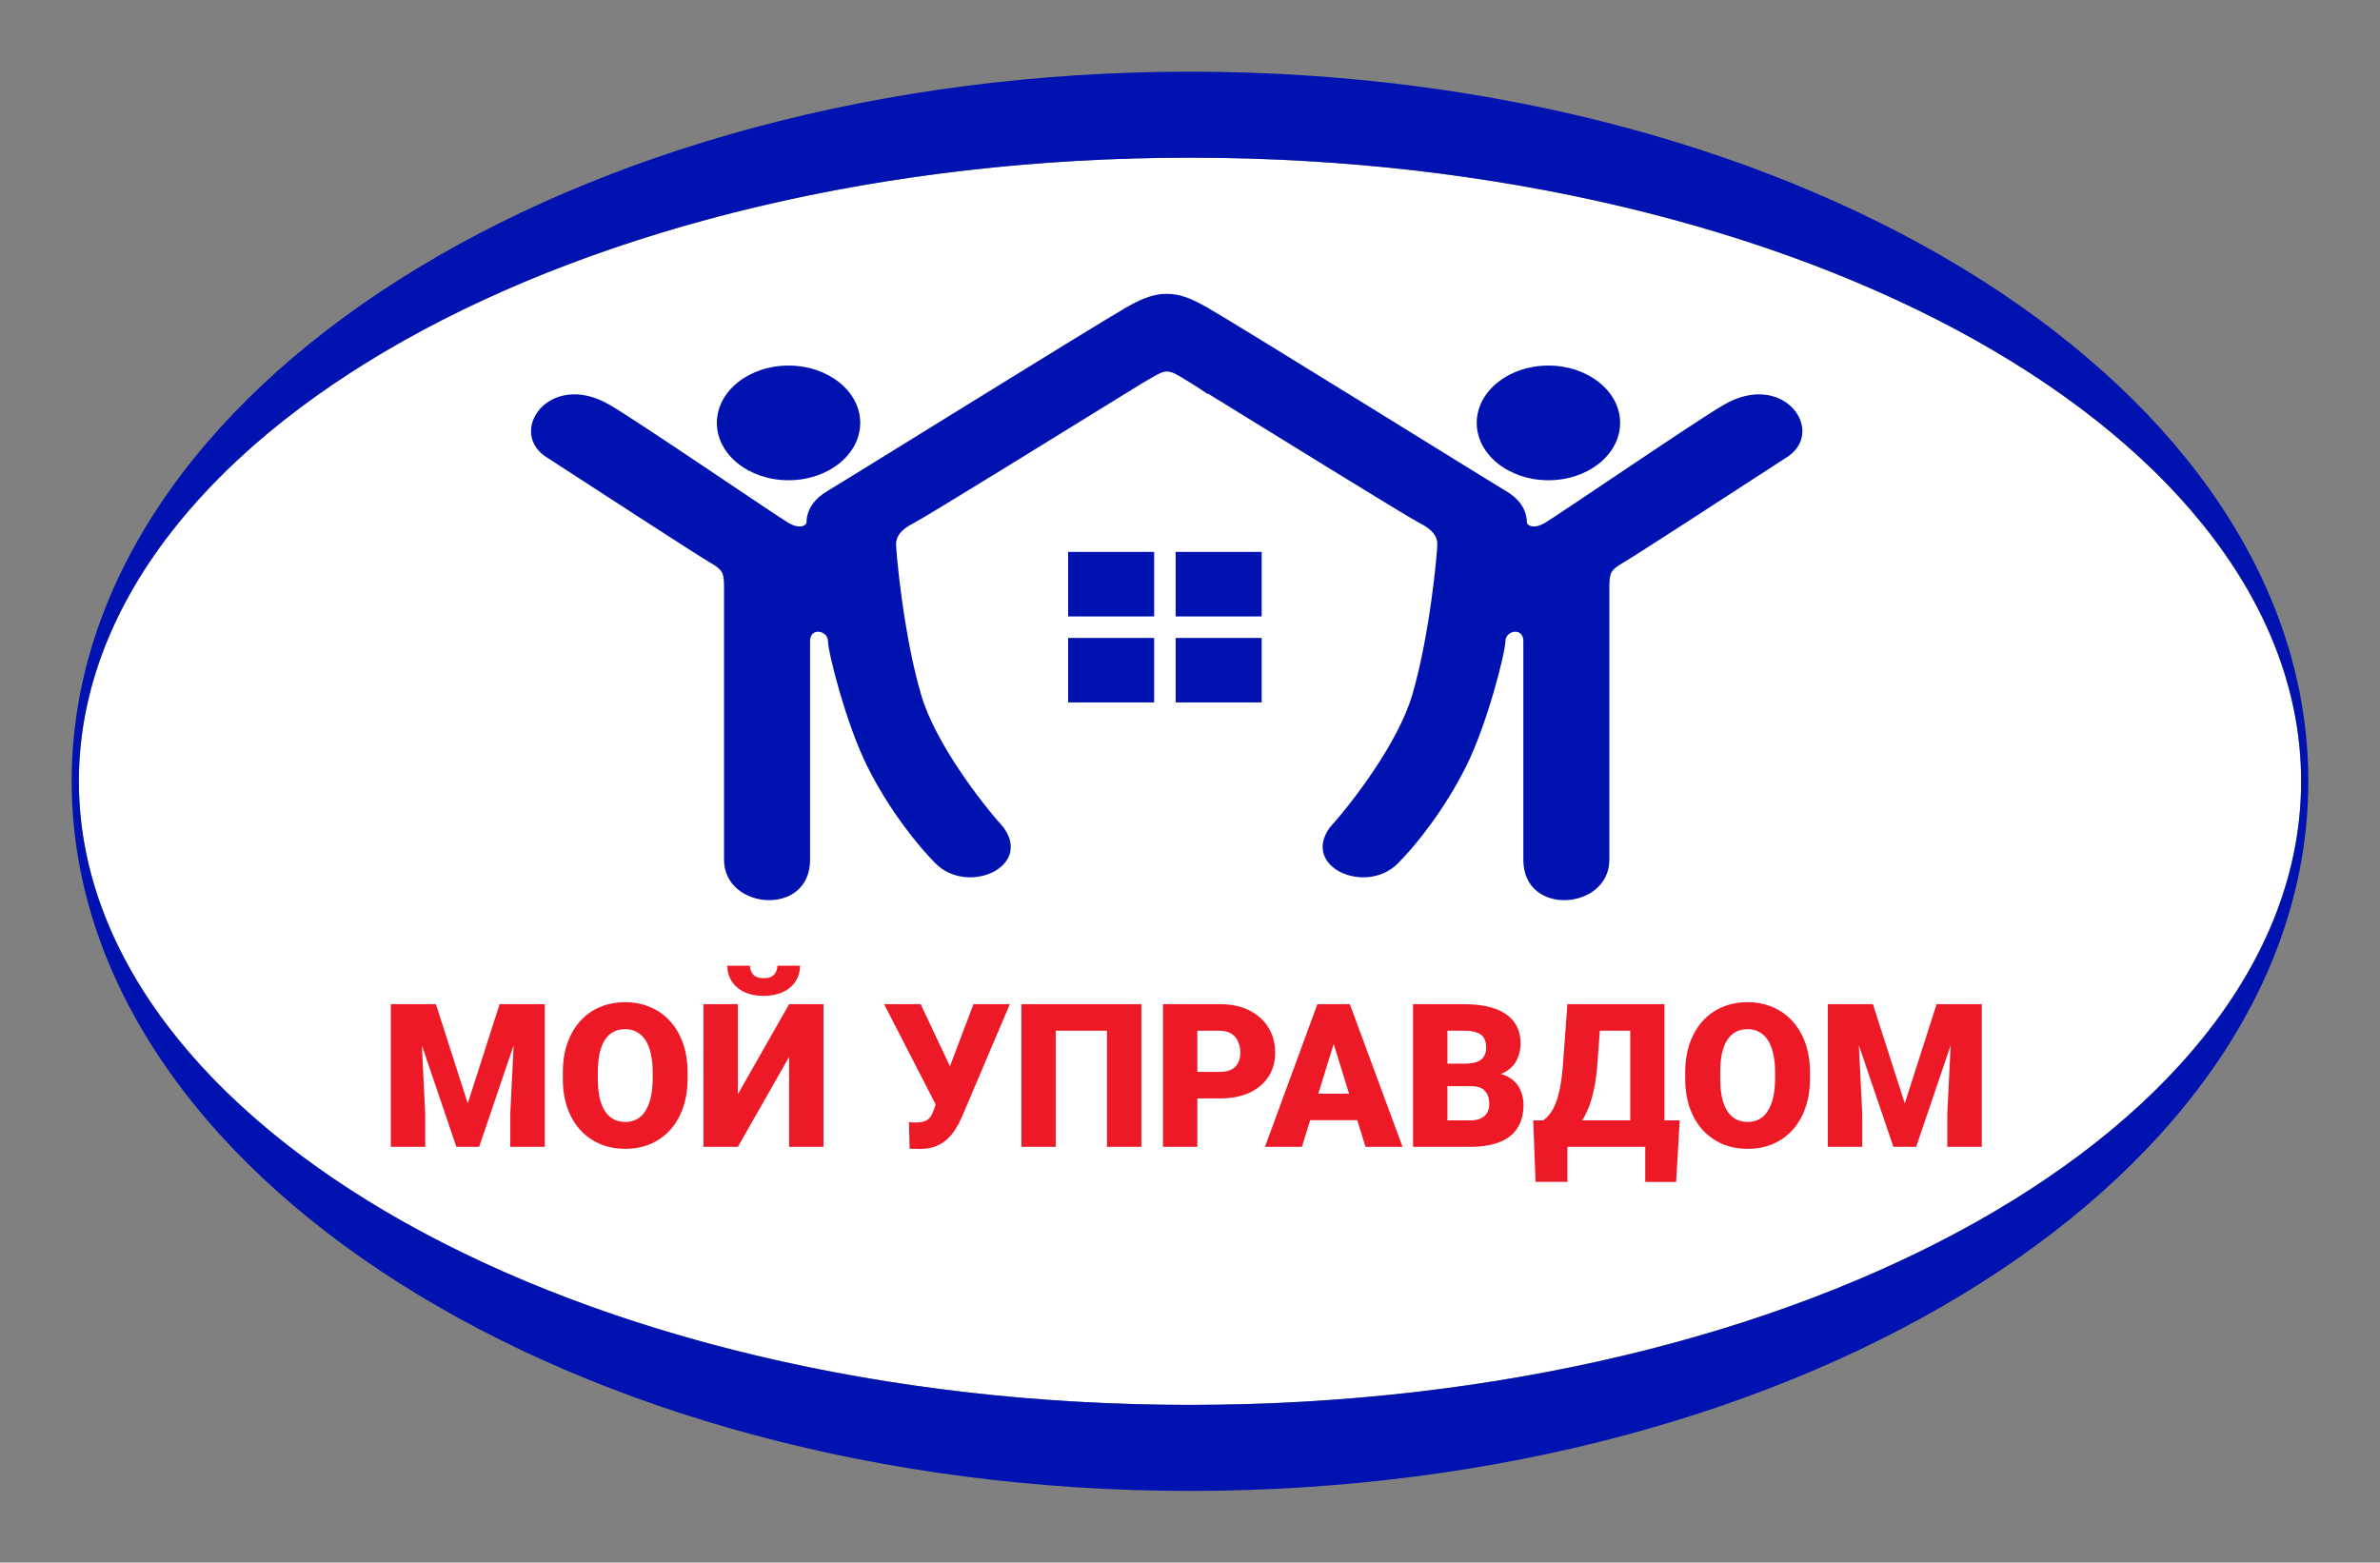
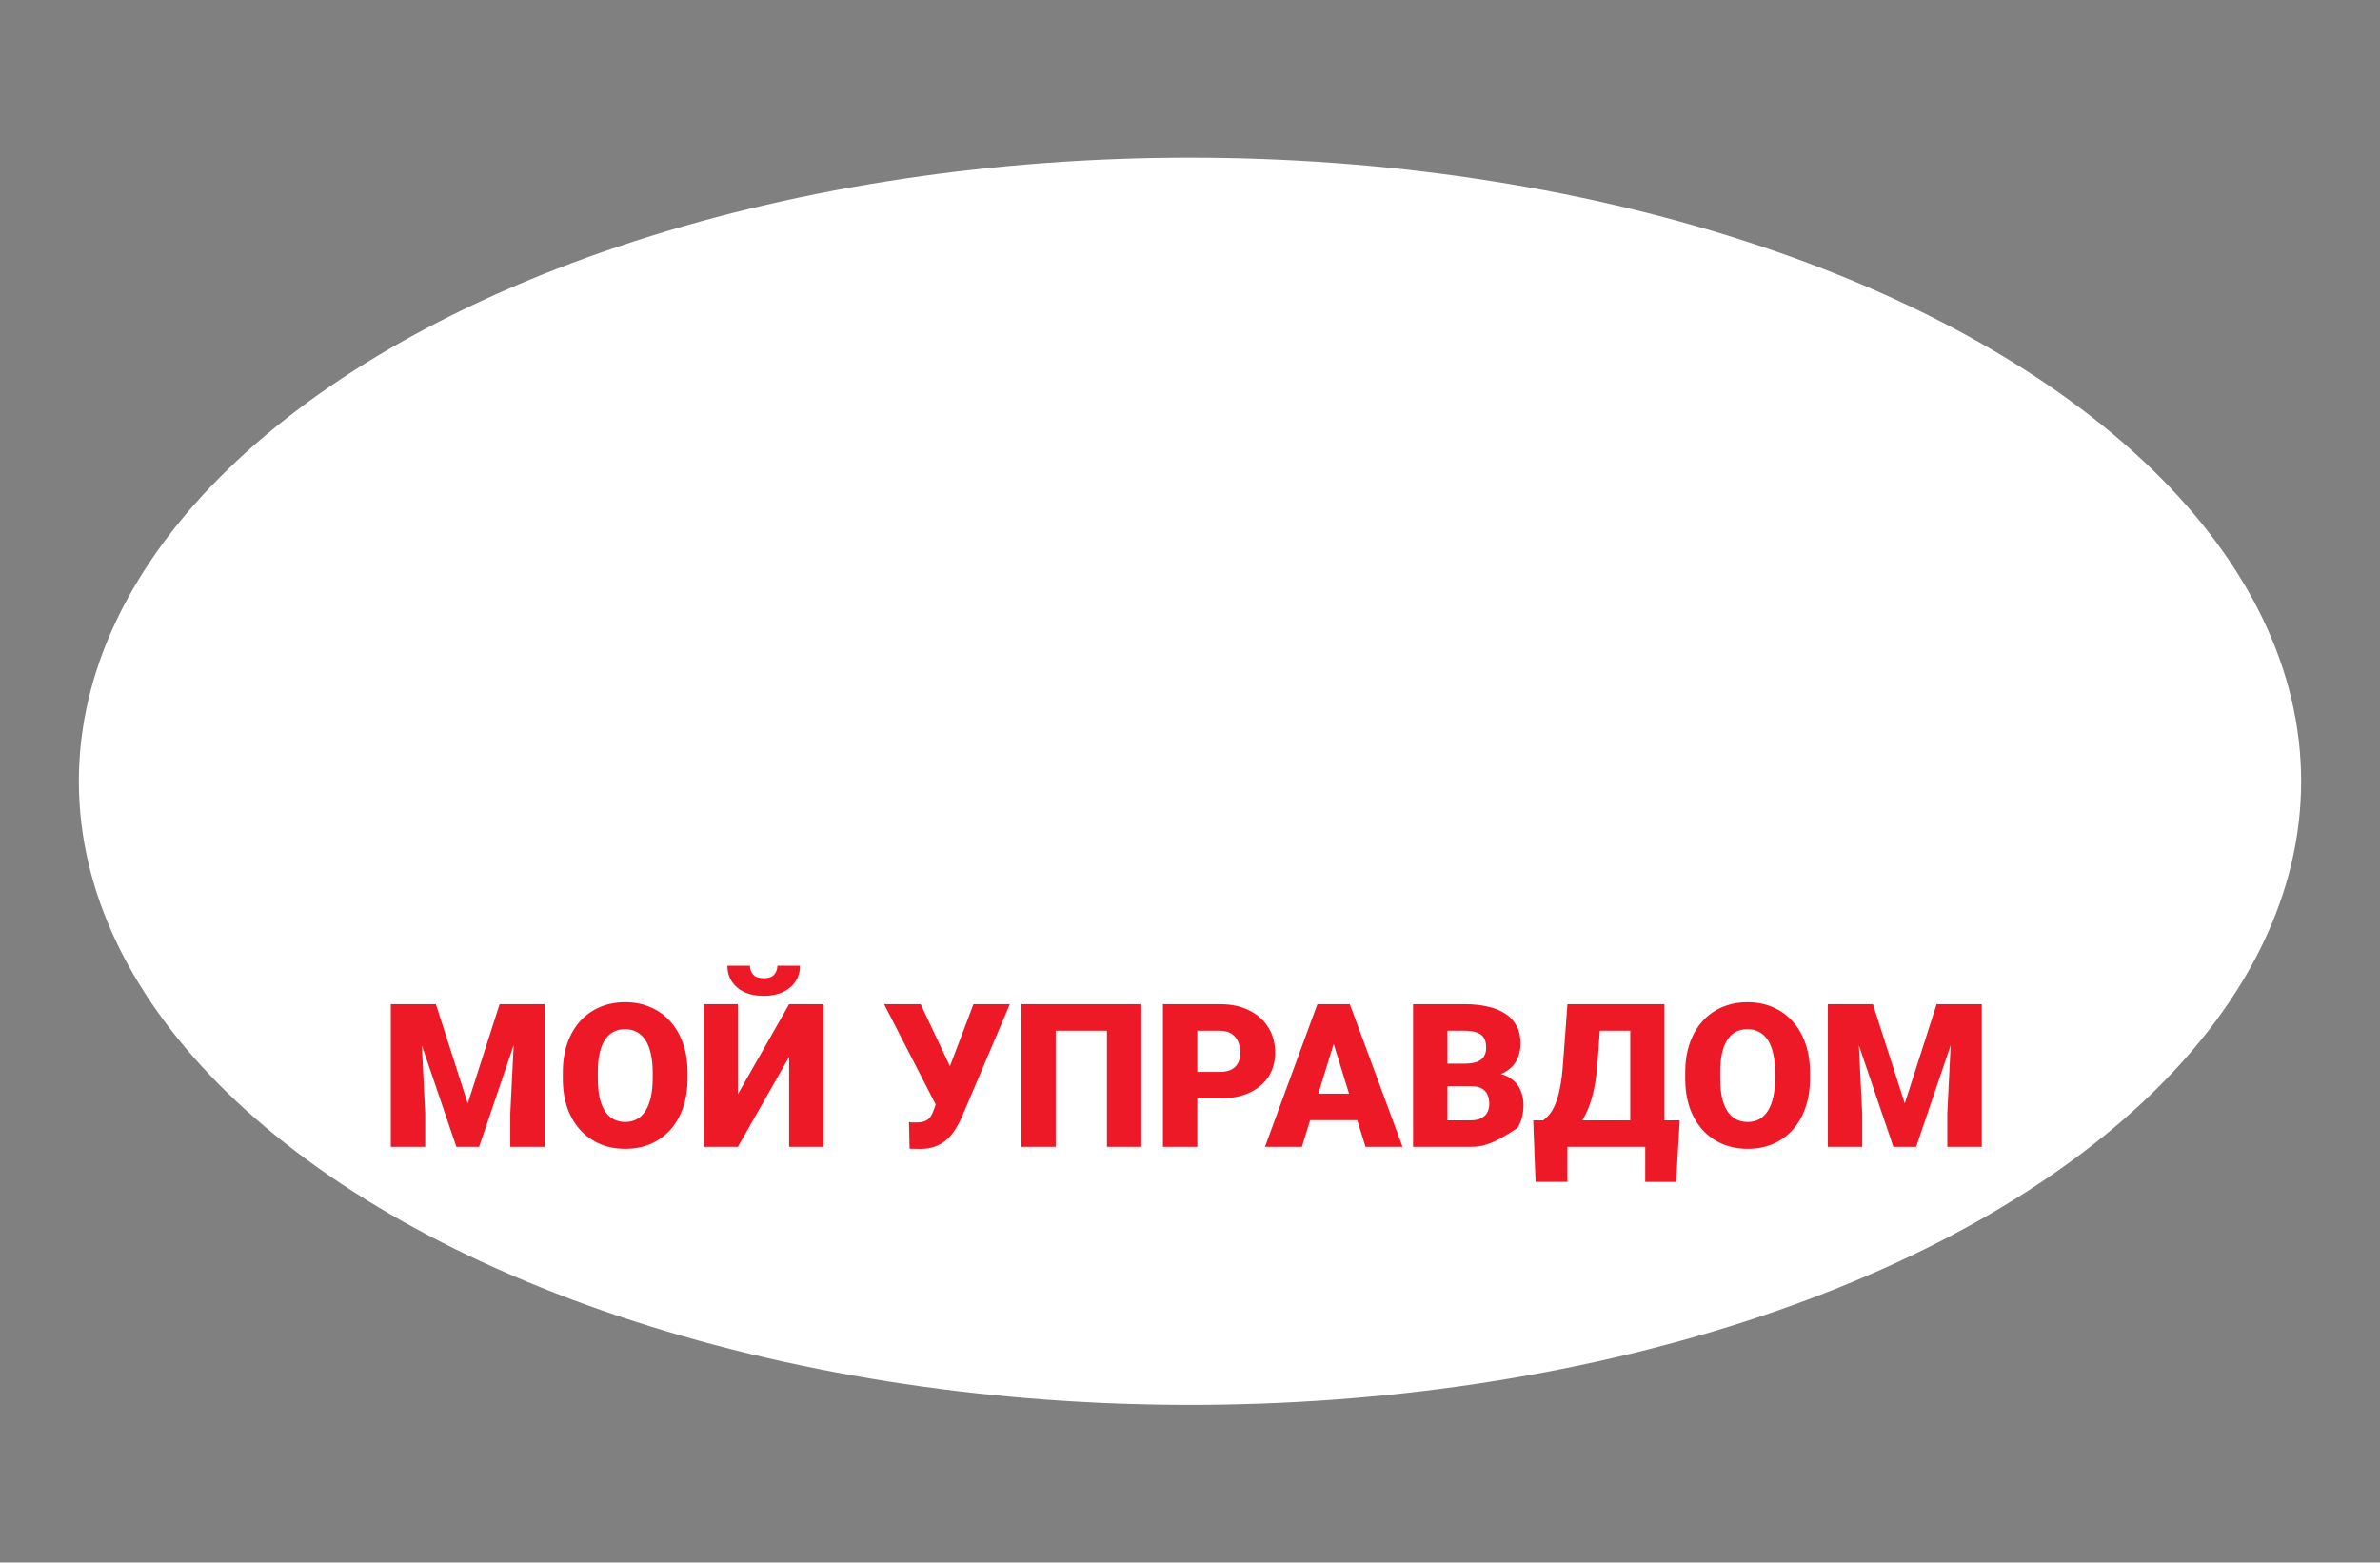
<svg xmlns="http://www.w3.org/2000/svg" width="332" height="218" viewBox="0 0 332 218" fill="none">
  <rect x="0" y="0" width="332" height="218" fill="#808080" stroke="none" />
  <ellipse cx="166" cy="109" rx="155" ry="87" fill="white" />
-   <path d="M166 10C252.156 10 322 54.324 322 109C322 163.676 252.156 208 166 208C79.844 208 10 163.676 10 109C10 54.324 79.844 10 166 10ZM166 22C80.396 22 11 60.951 11 109C11 157.049 80.396 196 166 196C251.604 196 321 157.049 321 109C321 60.951 251.604 22 166 22ZM162.749 41.001C164.493 40.98 166.08 41.605 167.99 42.667C168.157 42.758 168.327 42.854 168.5 42.954C173.502 45.842 208.268 67.454 210 68.454C211.732 69.454 213 70.954 213 72.954C213.001 73.166 213.769 73.953 215.499 72.954C217.233 71.953 236.5 58.764 240.5 56.454C249 51.548 254.999 60.49 249 63.954C242.167 68.402 228.101 77.529 226.5 78.454C224.75 79.464 224.531 79.855 224.504 81.611L224.5 82.454V119.954C224.499 126.954 212.5 127.953 212.5 119.954V89.454C212.5 87.454 210 87.954 210 89.454C209.999 90.956 207.5 100.955 204.5 106.954C201.5 112.954 197.5 117.954 195 120.454C190.5 124.954 181.501 120.954 185.5 115.454C188.5 112.121 195 103.754 197 96.954C199.5 88.455 200.5 76.957 200.5 75.954C200.5 74.954 200 73.954 198 72.954C196.408 72.158 177.08 60.193 168.5 54.904V55C167.983 54.633 167.252 54.151 166.502 53.675C165.414 53.006 164.702 52.571 164.5 52.454C163 51.588 162.5 51.634 161 52.5C160.531 52.771 159.97 53.094 159.401 53.427C158.812 53.789 158.082 54.238 157.241 54.756C157.157 54.813 157.076 54.868 157 54.922V54.904C148.421 60.192 129.097 72.155 127.5 72.954C125.5 73.954 125 74.954 125 75.954C125 76.957 126 88.455 128.5 96.954C130.5 103.754 137 112.121 140 115.454C143.999 120.954 135 124.953 130.5 120.454C128 117.954 124 112.954 121 106.954C118 100.955 115.501 90.956 115.5 89.454C115.5 87.954 113 87.454 113 89.454V119.954C113 127.953 101.001 126.954 101 119.954V82.454L100.996 81.611C100.969 79.855 100.749 79.464 99 78.454C97.4 77.53 83.333 68.403 76.5 63.954C70.5 60.49 76.499 51.547 85 56.454C89.001 58.764 108.268 71.954 110 72.954C111.73 73.953 112.499 73.166 112.5 72.954C112.5 70.954 113.768 69.454 115.5 68.454C117.237 67.451 152 45.841 157 42.954C157.179 42.851 157.355 42.752 157.527 42.657C159.429 41.601 161.011 40.98 162.749 41.001ZM160.999 98H148.999V89H160.999V98ZM175.999 98H163.999V89H175.999V98ZM160.999 86H148.999V77H160.999V86ZM175.999 86H163.999V77H175.999V86ZM109.999 51C115.522 51 119.999 54.582 119.999 59C119.998 63.418 115.521 67 109.999 67C104.477 67 100 63.418 99.999 59C99.999 54.582 104.476 51 109.999 51ZM215.999 51C221.522 51 225.999 54.582 225.999 59C225.998 63.418 221.521 67 215.999 67C210.477 67 206 63.418 205.999 59C205.999 54.582 210.476 51 215.999 51Z" fill="#0012B0" />
-   <path d="M232.184 156.309H234.316L233.811 164.895H229.504V160H218.648V164.881H214.205L213.877 156.309H215.271C215.554 156.108 215.837 155.839 216.119 155.502C216.411 155.156 216.684 154.686 216.939 154.094C217.195 153.501 217.418 152.731 217.609 151.783C217.801 150.835 217.947 149.66 218.047 148.256L218.648 140.094H232.184V156.309ZM132.502 148.734L132.509 148.761L135.797 140.094H140.869L134.156 155.885C133.901 156.468 133.605 157.024 133.268 157.553C132.939 158.081 132.548 158.551 132.092 158.961C131.645 159.371 131.117 159.695 130.506 159.932C129.895 160.169 129.18 160.287 128.359 160.287C128.159 160.287 127.913 160.283 127.621 160.273C127.339 160.273 127.092 160.269 126.883 160.26L126.801 156.541C126.919 156.568 127.083 156.587 127.293 156.596H127.744C128.291 156.596 128.724 156.532 129.043 156.404C129.362 156.268 129.613 156.067 129.795 155.803C129.986 155.529 130.15 155.183 130.287 154.764L130.527 154.087L123.328 140.094H128.428L132.502 148.734ZM87.207 139.82C88.483 139.82 89.65 140.048 90.707 140.504C91.773 140.951 92.694 141.602 93.469 142.459C94.243 143.307 94.845 144.337 95.273 145.549C95.702 146.761 95.916 148.128 95.916 149.65V150.457C95.916 151.979 95.702 153.346 95.273 154.559C94.854 155.762 94.257 156.792 93.482 157.648C92.708 158.496 91.792 159.148 90.734 159.604C89.677 160.05 88.51 160.273 87.234 160.273C85.949 160.273 84.773 160.05 83.707 159.604C82.65 159.148 81.729 158.496 80.945 157.648C80.171 156.792 79.569 155.762 79.141 154.559C78.721 153.346 78.512 151.979 78.512 150.457V149.65C78.512 148.128 78.721 146.761 79.141 145.549C79.569 144.337 80.166 143.307 80.932 142.459C81.706 141.602 82.622 140.951 83.68 140.504C84.746 140.048 85.922 139.82 87.207 139.82ZM243.777 139.82C245.053 139.82 246.22 140.048 247.277 140.504C248.344 140.951 249.264 141.602 250.039 142.459C250.814 143.307 251.415 144.337 251.844 145.549C252.272 146.761 252.486 148.128 252.486 149.65V150.457C252.486 151.979 252.272 153.346 251.844 154.559C251.424 155.762 250.827 156.792 250.053 157.648C249.278 158.496 248.362 159.148 247.305 159.604C246.247 160.05 245.081 160.273 243.805 160.273C242.52 160.273 241.344 160.05 240.277 159.604C239.22 159.148 238.299 158.496 237.516 157.648C236.741 156.792 236.139 155.762 235.711 154.559C235.292 153.346 235.082 151.979 235.082 150.457V149.65C235.082 148.128 235.292 146.761 235.711 145.549C236.139 144.337 236.736 143.307 237.502 142.459C238.277 141.602 239.193 140.951 240.25 140.504C241.316 140.048 242.492 139.82 243.777 139.82ZM65.25 153.943L69.693 140.094H75.996V160H71.184V155.352L71.652 145.831L66.836 160H63.664L58.847 145.831L59.316 155.352V160H54.518V140.094H60.807L65.25 153.943ZM102.93 152.658L110.08 140.094H114.879V160H110.08V147.449L102.93 160H98.131V140.094H102.93V152.658ZM159.217 160H154.418V143.799H147.268V160H142.482V140.094H159.217V160ZM170.168 140.094C171.763 140.094 173.135 140.385 174.283 140.969C175.441 141.552 176.329 142.354 176.949 143.375C177.569 144.387 177.879 145.544 177.879 146.848C177.879 148.133 177.569 149.254 176.949 150.211C176.329 151.168 175.441 151.915 174.283 152.453C173.135 152.982 171.763 153.246 170.168 153.246H167.023V160H162.225V140.094H170.168ZM195.652 160H190.484L189.333 156.281H182.76L181.611 160H176.457L183.771 140.094H188.297L195.652 160ZM204.266 140.094C205.496 140.094 206.594 140.208 207.561 140.436C208.527 140.654 209.347 140.992 210.021 141.447C210.705 141.903 211.225 142.477 211.58 143.17C211.936 143.854 212.113 144.66 212.113 145.59C212.113 146.401 211.94 147.162 211.594 147.873C211.247 148.584 210.669 149.163 209.857 149.609C209.703 149.694 209.537 149.766 209.36 149.835C209.724 149.927 210.049 150.052 210.336 150.211C211.12 150.639 211.68 151.204 212.018 151.906C212.355 152.608 212.523 153.342 212.523 154.107C212.523 155.411 212.241 156.5 211.676 157.375C211.12 158.25 210.286 158.906 209.174 159.344C208.062 159.781 206.686 160 205.045 160H197.115V140.094H204.266ZM265.707 153.943L270.15 140.094H276.453V160H271.641V155.352L272.109 145.831L267.293 160H264.121L259.304 145.831L259.773 155.352V160H254.975V140.094H261.264L265.707 153.943ZM87.207 143.58C86.569 143.58 86.013 143.712 85.539 143.977C85.065 144.232 84.669 144.615 84.35 145.125C84.031 145.635 83.789 146.269 83.625 147.025C83.47 147.773 83.393 148.639 83.393 149.623V150.457C83.393 151.432 83.47 152.298 83.625 153.055C83.789 153.802 84.031 154.436 84.35 154.955C84.678 155.475 85.079 155.867 85.553 156.131C86.036 156.395 86.596 156.527 87.234 156.527C87.845 156.527 88.387 156.395 88.861 156.131C89.335 155.867 89.732 155.475 90.051 154.955C90.379 154.436 90.625 153.802 90.789 153.055C90.962 152.298 91.049 151.432 91.049 150.457V149.623C91.049 148.639 90.962 147.773 90.789 147.025C90.625 146.269 90.379 145.635 90.051 145.125C89.723 144.615 89.317 144.232 88.834 143.977C88.36 143.712 87.818 143.58 87.207 143.58ZM243.777 143.58C243.139 143.58 242.583 143.712 242.109 143.977C241.635 144.232 241.239 144.615 240.92 145.125C240.601 145.635 240.359 146.269 240.195 147.025C240.04 147.773 239.963 148.639 239.963 149.623V150.457C239.963 151.432 240.04 152.298 240.195 153.055C240.359 153.802 240.601 154.436 240.92 154.955C241.248 155.475 241.649 155.867 242.123 156.131C242.606 156.395 243.167 156.527 243.805 156.527C244.415 156.527 244.958 156.395 245.432 156.131C245.906 155.867 246.302 155.475 246.621 154.955C246.949 154.436 247.195 153.802 247.359 153.055C247.533 152.298 247.619 151.432 247.619 150.457V149.623C247.619 148.639 247.533 147.773 247.359 147.025C247.195 146.269 246.949 145.635 246.621 145.125C246.293 144.615 245.887 144.232 245.404 143.977C244.93 143.712 244.388 143.58 243.777 143.58ZM201.914 156.309H205.045C205.701 156.309 206.225 156.208 206.617 156.008C207.018 155.798 207.305 155.525 207.479 155.188C207.661 154.841 207.752 154.458 207.752 154.039C207.752 153.529 207.665 153.087 207.492 152.713C207.328 152.339 207.064 152.052 206.699 151.852C206.335 151.642 205.847 151.537 205.236 151.537H201.914V156.309ZM222.846 148.256C222.745 149.65 222.586 150.863 222.367 151.893C222.148 152.923 221.889 153.811 221.588 154.559C221.319 155.226 221.026 155.808 220.714 156.309H227.412V143.799H223.167L222.846 148.256ZM183.903 152.576H188.187L186.041 145.647L183.903 152.576ZM167.023 149.541H170.168C170.842 149.541 171.389 149.427 171.809 149.199C172.228 148.971 172.533 148.657 172.725 148.256C172.925 147.846 173.025 147.385 173.025 146.875C173.025 146.328 172.925 145.822 172.725 145.357C172.533 144.893 172.228 144.519 171.809 144.236C171.389 143.945 170.842 143.799 170.168 143.799H167.023V149.541ZM201.914 148.393H204.238C204.986 148.393 205.583 148.311 206.029 148.146C206.476 147.973 206.799 147.723 207 147.395C207.21 147.066 207.314 146.656 207.314 146.164C207.314 145.599 207.21 145.143 207 144.797C206.79 144.451 206.458 144.2 206.002 144.045C205.555 143.881 204.977 143.799 204.266 143.799H201.914V148.393ZM104.611 134.734C104.611 135.181 104.757 135.582 105.049 135.938C105.34 136.293 105.837 136.471 106.539 136.471C107.241 136.471 107.733 136.293 108.016 135.938C108.298 135.582 108.439 135.181 108.439 134.734H111.598C111.598 135.555 111.388 136.284 110.969 136.922C110.559 137.551 109.975 138.043 109.219 138.398C108.462 138.754 107.569 138.932 106.539 138.932C104.98 138.932 103.745 138.544 102.834 137.77C101.923 136.986 101.467 135.974 101.467 134.734H104.611Z" fill="#EE1926" />
+   <path d="M232.184 156.309H234.316L233.811 164.895H229.504V160H218.648V164.881H214.205L213.877 156.309H215.271C215.554 156.108 215.837 155.839 216.119 155.502C216.411 155.156 216.684 154.686 216.939 154.094C217.195 153.501 217.418 152.731 217.609 151.783C217.801 150.835 217.947 149.66 218.047 148.256L218.648 140.094H232.184V156.309ZM132.502 148.734L132.509 148.761L135.797 140.094H140.869L134.156 155.885C133.901 156.468 133.605 157.024 133.268 157.553C132.939 158.081 132.548 158.551 132.092 158.961C131.645 159.371 131.117 159.695 130.506 159.932C129.895 160.169 129.18 160.287 128.359 160.287C128.159 160.287 127.913 160.283 127.621 160.273C127.339 160.273 127.092 160.269 126.883 160.26L126.801 156.541C126.919 156.568 127.083 156.587 127.293 156.596H127.744C128.291 156.596 128.724 156.532 129.043 156.404C129.362 156.268 129.613 156.067 129.795 155.803C129.986 155.529 130.15 155.183 130.287 154.764L130.527 154.087L123.328 140.094H128.428L132.502 148.734ZM87.207 139.82C88.483 139.82 89.65 140.048 90.707 140.504C91.773 140.951 92.694 141.602 93.469 142.459C94.243 143.307 94.845 144.337 95.273 145.549C95.702 146.761 95.916 148.128 95.916 149.65V150.457C95.916 151.979 95.702 153.346 95.273 154.559C94.854 155.762 94.257 156.792 93.482 157.648C92.708 158.496 91.792 159.148 90.734 159.604C89.677 160.05 88.51 160.273 87.234 160.273C85.949 160.273 84.773 160.05 83.707 159.604C82.65 159.148 81.729 158.496 80.945 157.648C80.171 156.792 79.569 155.762 79.141 154.559C78.721 153.346 78.512 151.979 78.512 150.457V149.65C78.512 148.128 78.721 146.761 79.141 145.549C79.569 144.337 80.166 143.307 80.932 142.459C81.706 141.602 82.622 140.951 83.68 140.504C84.746 140.048 85.922 139.82 87.207 139.82ZM243.777 139.82C245.053 139.82 246.22 140.048 247.277 140.504C248.344 140.951 249.264 141.602 250.039 142.459C250.814 143.307 251.415 144.337 251.844 145.549C252.272 146.761 252.486 148.128 252.486 149.65V150.457C252.486 151.979 252.272 153.346 251.844 154.559C251.424 155.762 250.827 156.792 250.053 157.648C249.278 158.496 248.362 159.148 247.305 159.604C246.247 160.05 245.081 160.273 243.805 160.273C242.52 160.273 241.344 160.05 240.277 159.604C239.22 159.148 238.299 158.496 237.516 157.648C236.741 156.792 236.139 155.762 235.711 154.559C235.292 153.346 235.082 151.979 235.082 150.457V149.65C235.082 148.128 235.292 146.761 235.711 145.549C236.139 144.337 236.736 143.307 237.502 142.459C238.277 141.602 239.193 140.951 240.25 140.504C241.316 140.048 242.492 139.82 243.777 139.82ZM65.25 153.943L69.693 140.094H75.996V160H71.184V155.352L71.652 145.831L66.836 160H63.664L58.847 145.831L59.316 155.352V160H54.518V140.094H60.807L65.25 153.943ZM102.93 152.658L110.08 140.094H114.879V160H110.08V147.449L102.93 160H98.131V140.094H102.93V152.658ZM159.217 160H154.418V143.799H147.268V160H142.482V140.094H159.217V160ZM170.168 140.094C171.763 140.094 173.135 140.385 174.283 140.969C175.441 141.552 176.329 142.354 176.949 143.375C177.569 144.387 177.879 145.544 177.879 146.848C177.879 148.133 177.569 149.254 176.949 150.211C176.329 151.168 175.441 151.915 174.283 152.453C173.135 152.982 171.763 153.246 170.168 153.246H167.023V160H162.225V140.094H170.168ZM195.652 160H190.484L189.333 156.281H182.76L181.611 160H176.457L183.771 140.094H188.297L195.652 160ZM204.266 140.094C205.496 140.094 206.594 140.208 207.561 140.436C208.527 140.654 209.347 140.992 210.021 141.447C210.705 141.903 211.225 142.477 211.58 143.17C211.936 143.854 212.113 144.66 212.113 145.59C212.113 146.401 211.94 147.162 211.594 147.873C211.247 148.584 210.669 149.163 209.857 149.609C209.703 149.694 209.537 149.766 209.36 149.835C209.724 149.927 210.049 150.052 210.336 150.211C211.12 150.639 211.68 151.204 212.018 151.906C212.355 152.608 212.523 153.342 212.523 154.107C212.523 155.411 212.241 156.5 211.676 157.375C208.062 159.781 206.686 160 205.045 160H197.115V140.094H204.266ZM265.707 153.943L270.15 140.094H276.453V160H271.641V155.352L272.109 145.831L267.293 160H264.121L259.304 145.831L259.773 155.352V160H254.975V140.094H261.264L265.707 153.943ZM87.207 143.58C86.569 143.58 86.013 143.712 85.539 143.977C85.065 144.232 84.669 144.615 84.35 145.125C84.031 145.635 83.789 146.269 83.625 147.025C83.47 147.773 83.393 148.639 83.393 149.623V150.457C83.393 151.432 83.47 152.298 83.625 153.055C83.789 153.802 84.031 154.436 84.35 154.955C84.678 155.475 85.079 155.867 85.553 156.131C86.036 156.395 86.596 156.527 87.234 156.527C87.845 156.527 88.387 156.395 88.861 156.131C89.335 155.867 89.732 155.475 90.051 154.955C90.379 154.436 90.625 153.802 90.789 153.055C90.962 152.298 91.049 151.432 91.049 150.457V149.623C91.049 148.639 90.962 147.773 90.789 147.025C90.625 146.269 90.379 145.635 90.051 145.125C89.723 144.615 89.317 144.232 88.834 143.977C88.36 143.712 87.818 143.58 87.207 143.58ZM243.777 143.58C243.139 143.58 242.583 143.712 242.109 143.977C241.635 144.232 241.239 144.615 240.92 145.125C240.601 145.635 240.359 146.269 240.195 147.025C240.04 147.773 239.963 148.639 239.963 149.623V150.457C239.963 151.432 240.04 152.298 240.195 153.055C240.359 153.802 240.601 154.436 240.92 154.955C241.248 155.475 241.649 155.867 242.123 156.131C242.606 156.395 243.167 156.527 243.805 156.527C244.415 156.527 244.958 156.395 245.432 156.131C245.906 155.867 246.302 155.475 246.621 154.955C246.949 154.436 247.195 153.802 247.359 153.055C247.533 152.298 247.619 151.432 247.619 150.457V149.623C247.619 148.639 247.533 147.773 247.359 147.025C247.195 146.269 246.949 145.635 246.621 145.125C246.293 144.615 245.887 144.232 245.404 143.977C244.93 143.712 244.388 143.58 243.777 143.58ZM201.914 156.309H205.045C205.701 156.309 206.225 156.208 206.617 156.008C207.018 155.798 207.305 155.525 207.479 155.188C207.661 154.841 207.752 154.458 207.752 154.039C207.752 153.529 207.665 153.087 207.492 152.713C207.328 152.339 207.064 152.052 206.699 151.852C206.335 151.642 205.847 151.537 205.236 151.537H201.914V156.309ZM222.846 148.256C222.745 149.65 222.586 150.863 222.367 151.893C222.148 152.923 221.889 153.811 221.588 154.559C221.319 155.226 221.026 155.808 220.714 156.309H227.412V143.799H223.167L222.846 148.256ZM183.903 152.576H188.187L186.041 145.647L183.903 152.576ZM167.023 149.541H170.168C170.842 149.541 171.389 149.427 171.809 149.199C172.228 148.971 172.533 148.657 172.725 148.256C172.925 147.846 173.025 147.385 173.025 146.875C173.025 146.328 172.925 145.822 172.725 145.357C172.533 144.893 172.228 144.519 171.809 144.236C171.389 143.945 170.842 143.799 170.168 143.799H167.023V149.541ZM201.914 148.393H204.238C204.986 148.393 205.583 148.311 206.029 148.146C206.476 147.973 206.799 147.723 207 147.395C207.21 147.066 207.314 146.656 207.314 146.164C207.314 145.599 207.21 145.143 207 144.797C206.79 144.451 206.458 144.2 206.002 144.045C205.555 143.881 204.977 143.799 204.266 143.799H201.914V148.393ZM104.611 134.734C104.611 135.181 104.757 135.582 105.049 135.938C105.34 136.293 105.837 136.471 106.539 136.471C107.241 136.471 107.733 136.293 108.016 135.938C108.298 135.582 108.439 135.181 108.439 134.734H111.598C111.598 135.555 111.388 136.284 110.969 136.922C110.559 137.551 109.975 138.043 109.219 138.398C108.462 138.754 107.569 138.932 106.539 138.932C104.98 138.932 103.745 138.544 102.834 137.77C101.923 136.986 101.467 135.974 101.467 134.734H104.611Z" fill="#EE1926" />
</svg>